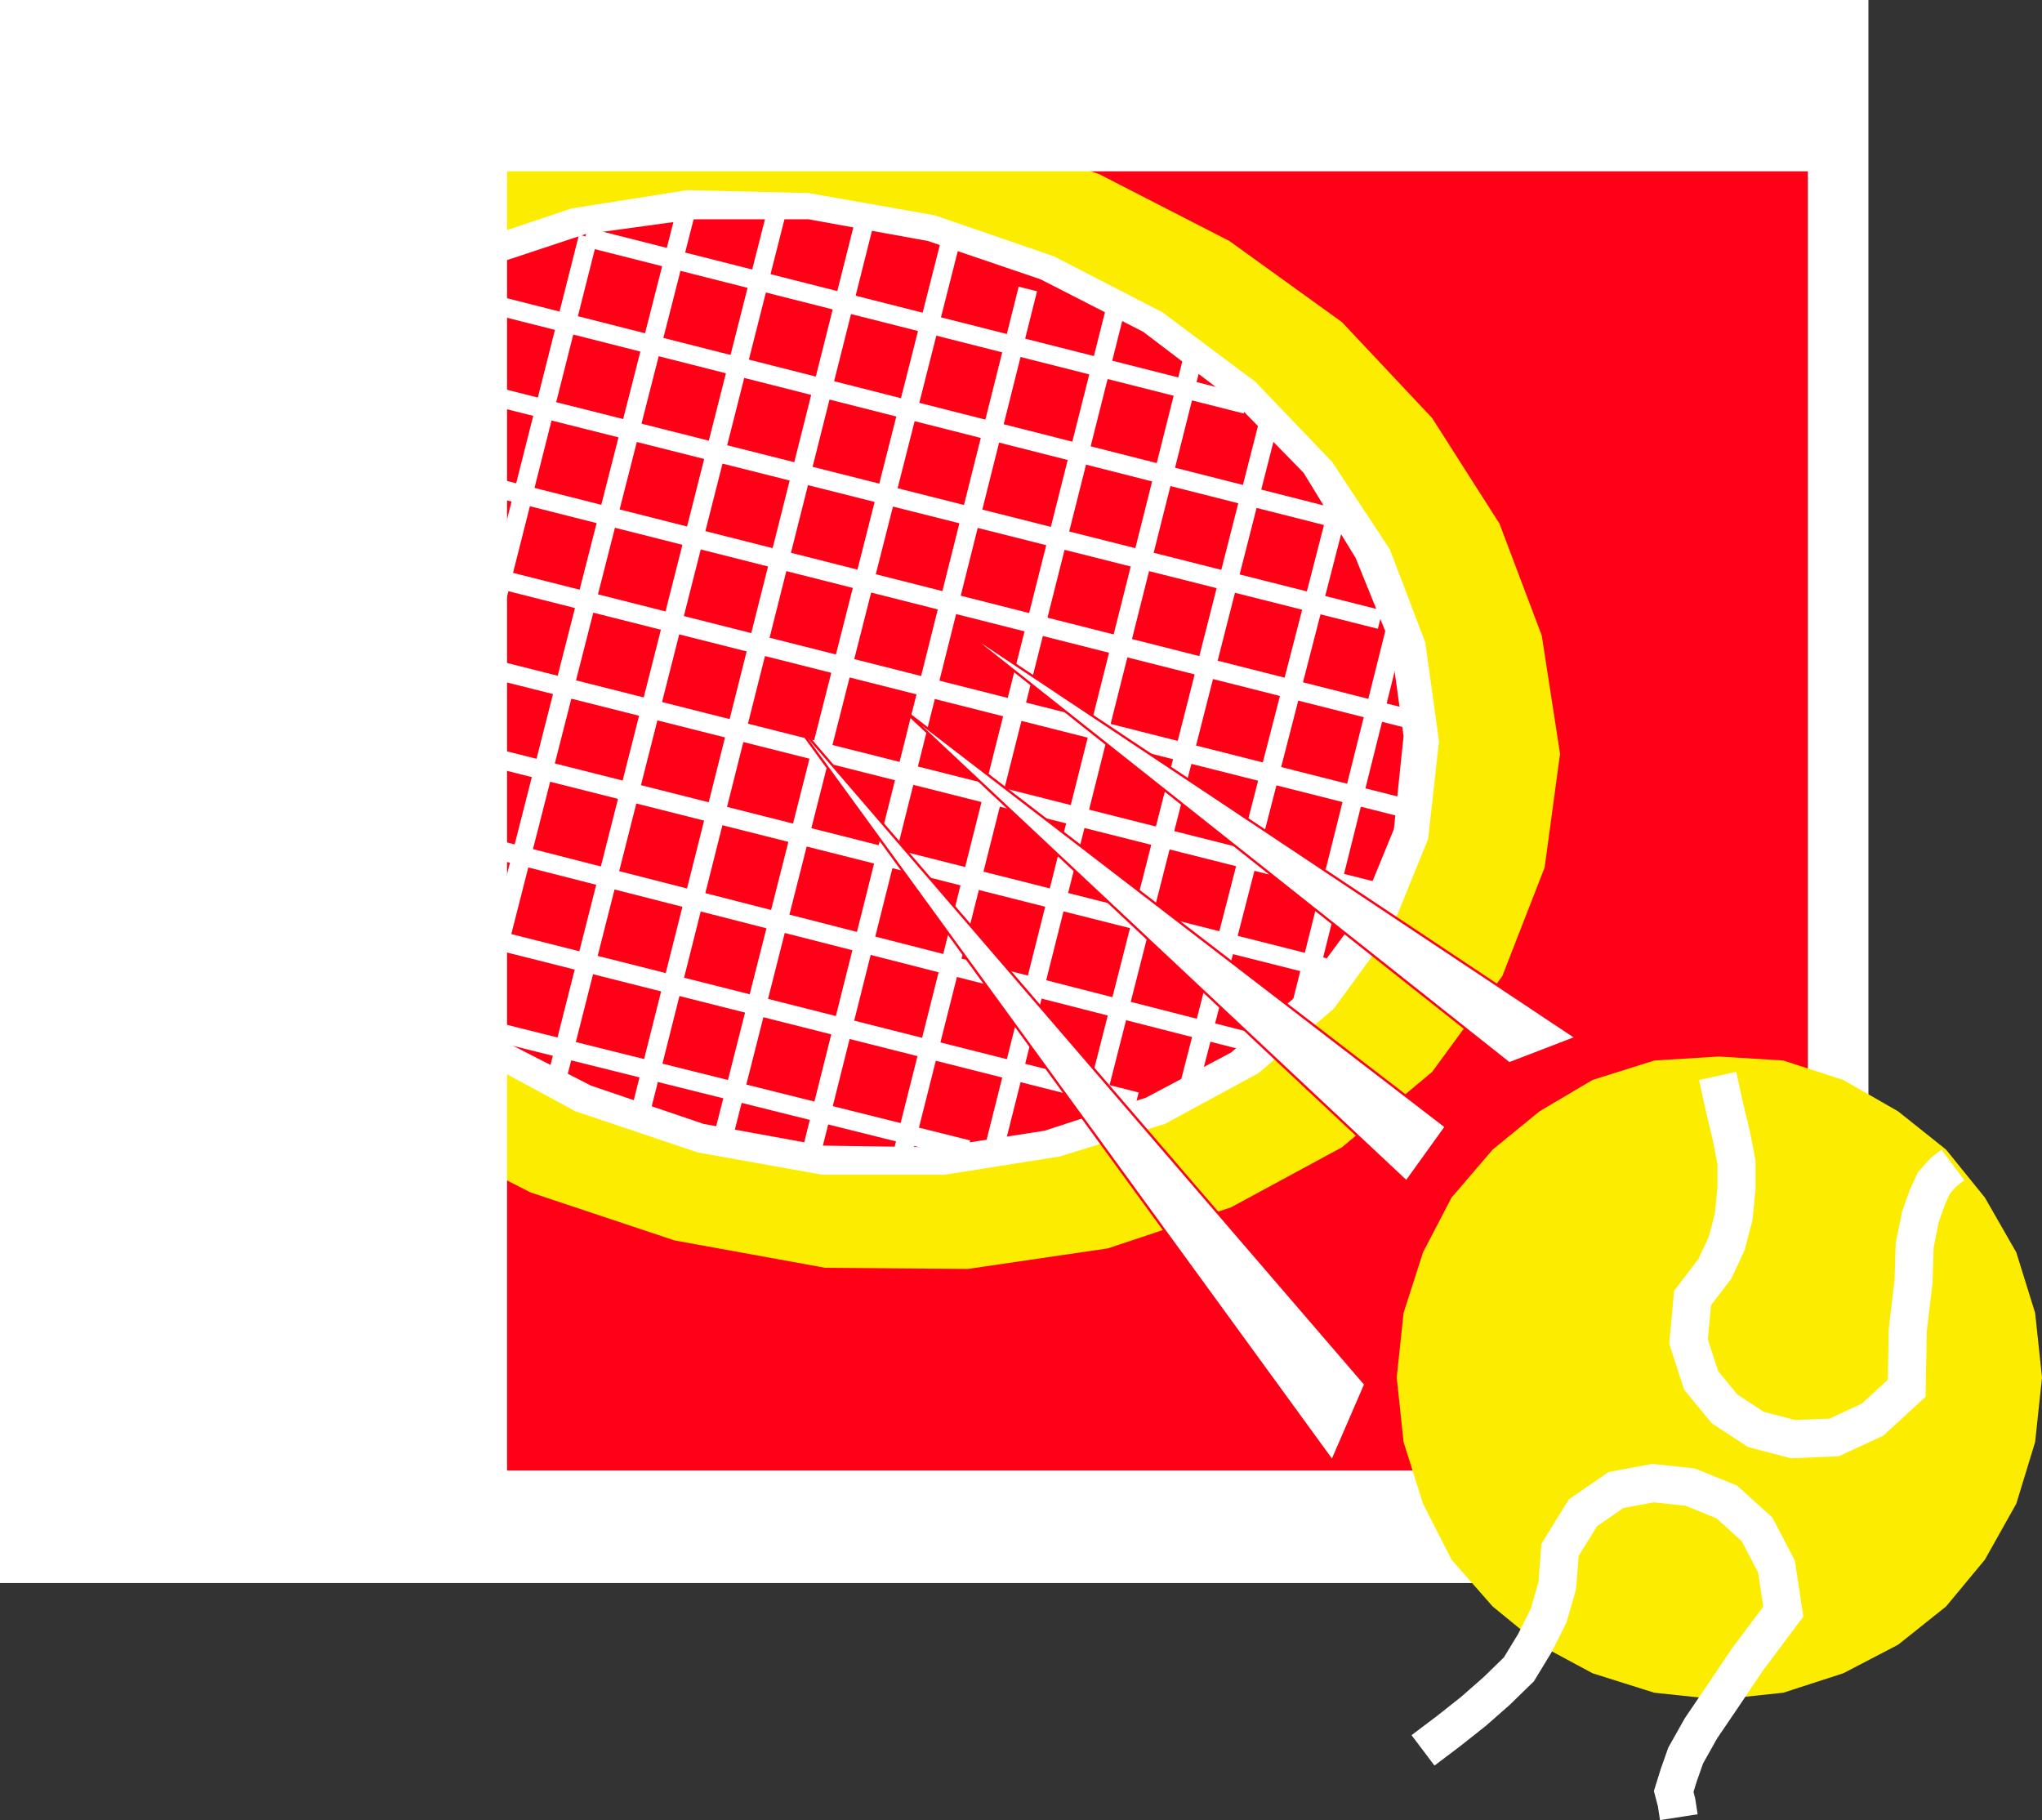
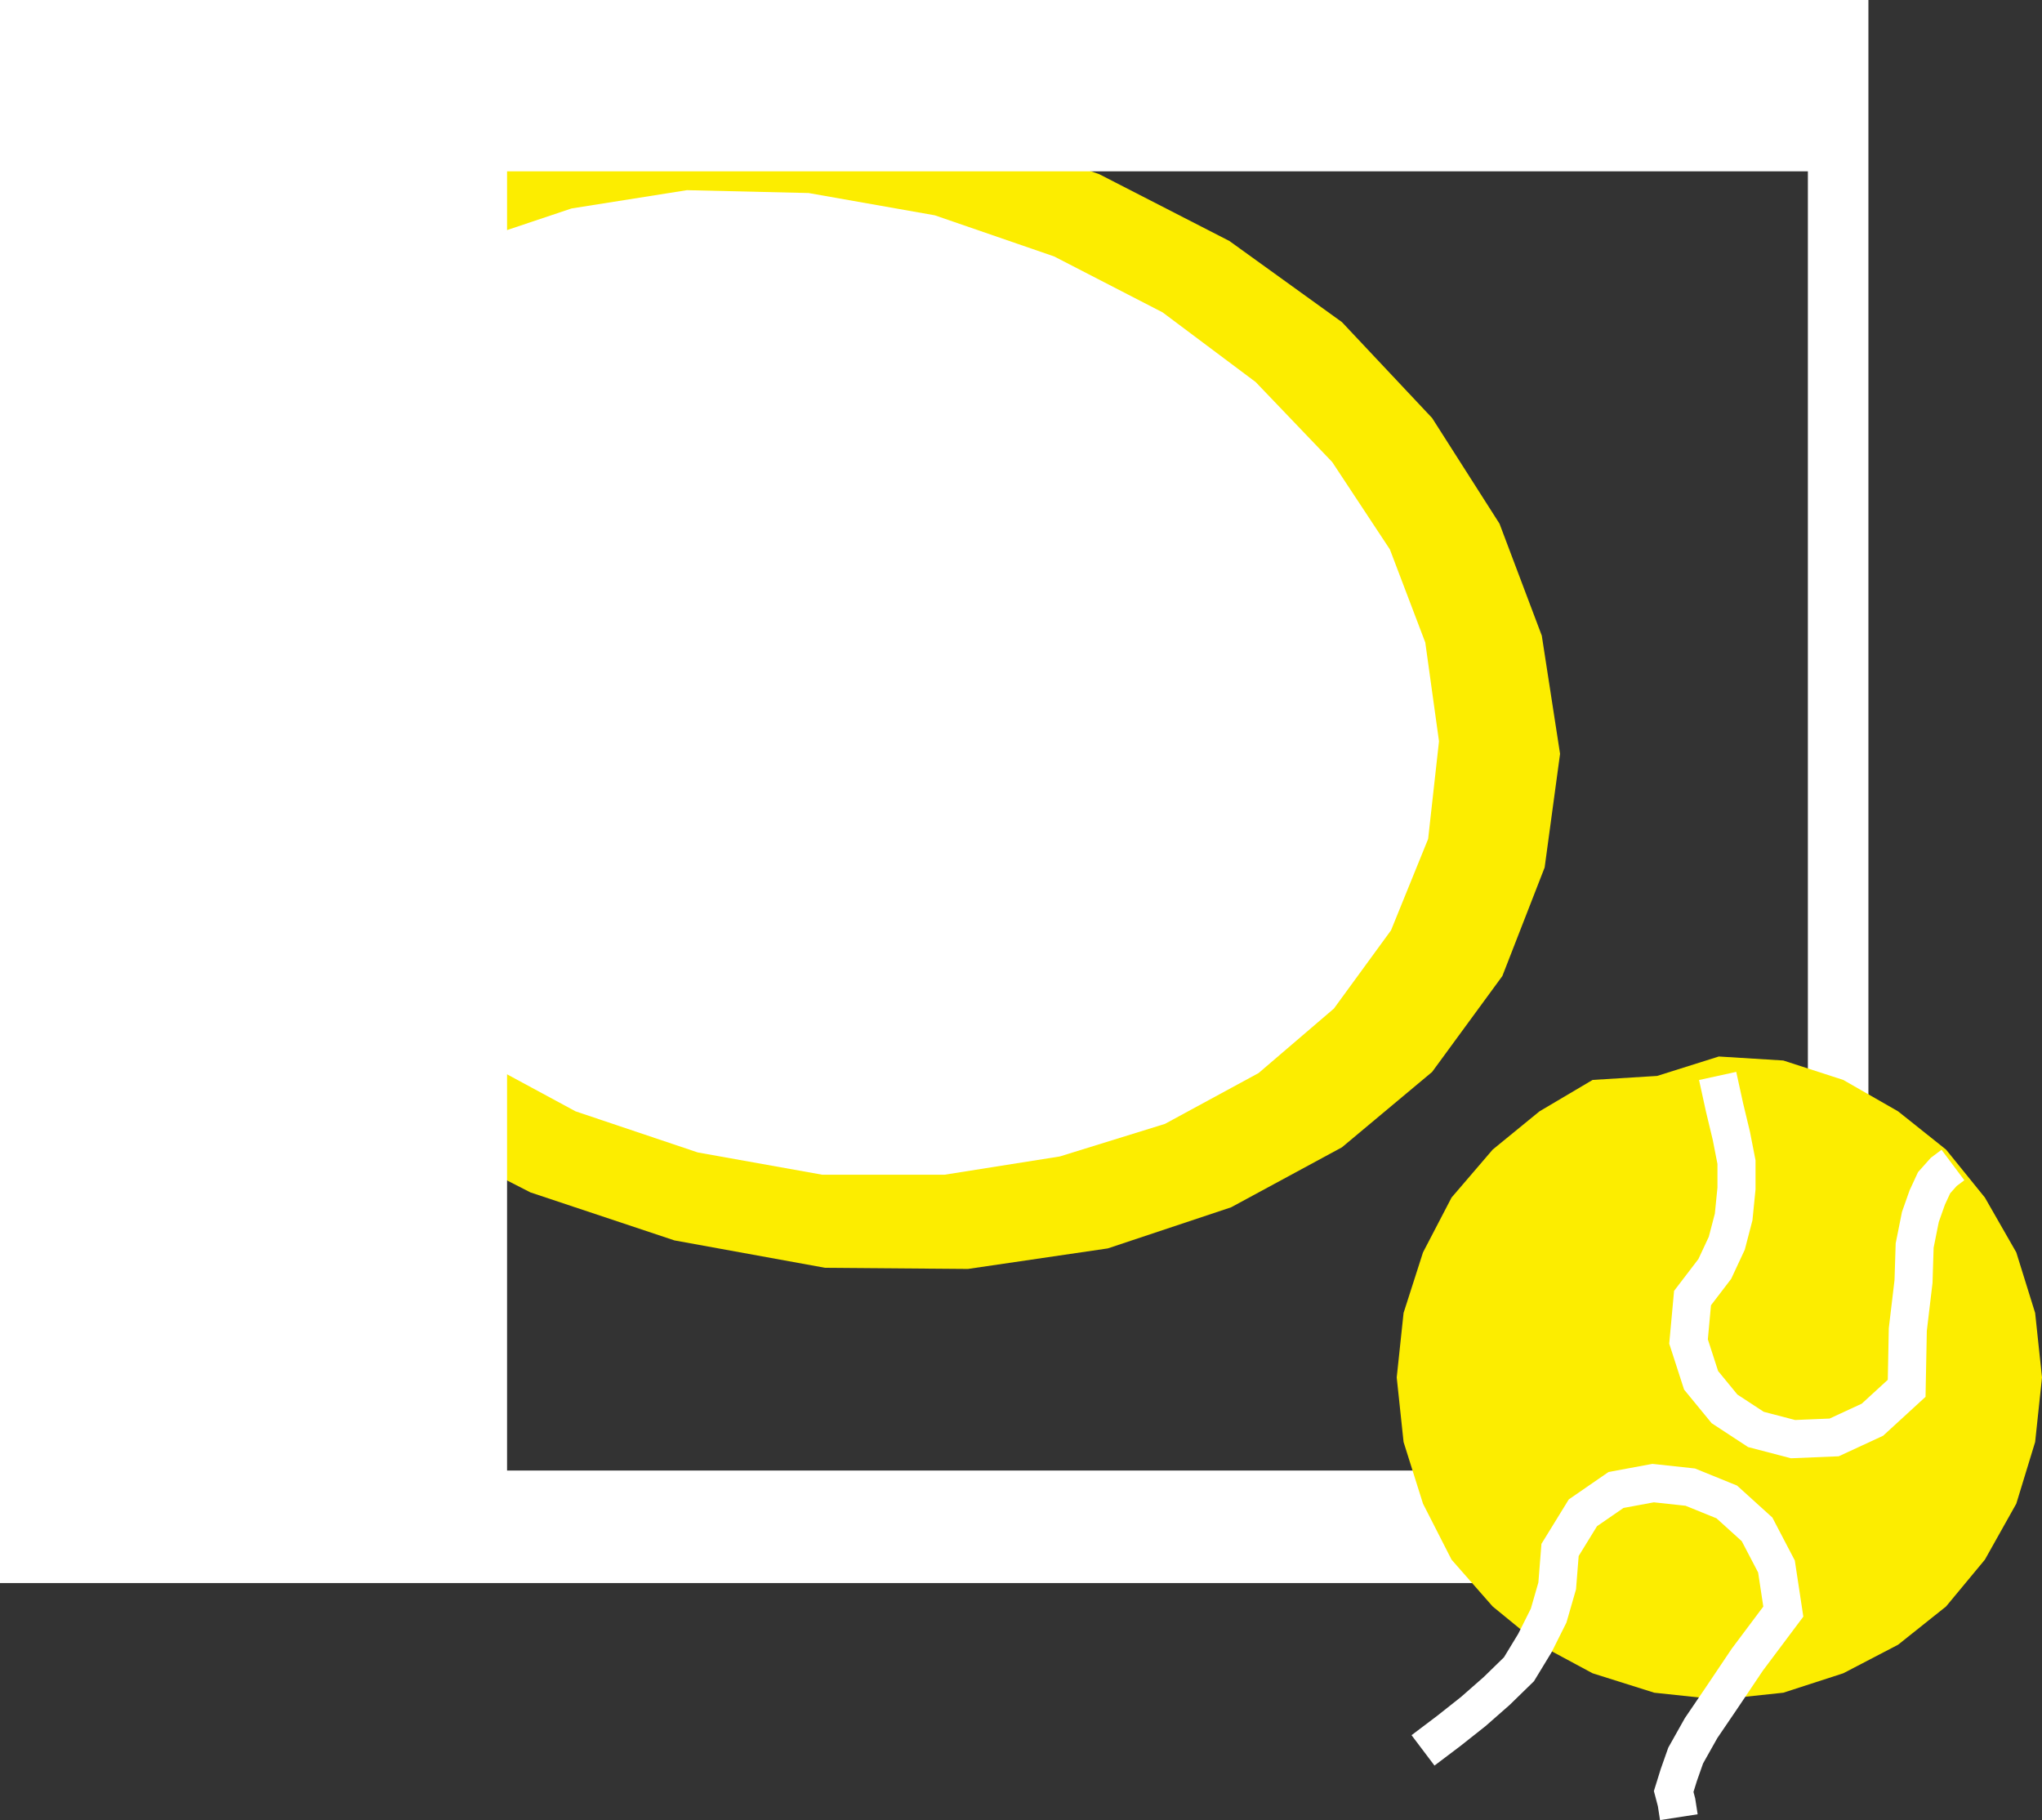
<svg xmlns="http://www.w3.org/2000/svg" width="357.598" height="318.709">
  <rect width="100%" height="100%" fill="#333333" stroke="none" />
-   <path fill="#ff0017" d="M88.797 30h227.8v227.5h-227.8V30" />
  <path fill="#fced00" d="m167.598 21.8 24.902 8.7 22.797 11.7L235 56.401 250.797 73.2l11.8 18.5L270 111.301 273.2 132l-2.7 19.902-7.402 19-12.301 16.797L235 200.902l-19.402 10.5-21.598 7.2-24.5 3.597-25-.199-26.402-4.8-25.2-8.4-22.5-11.5L51.2 182.603 35.098 165.8l-12-18.5-7.5-19.602L12.5 107.5l2.7-19.898 7.398-19.5L34.797 51.8l15.902-13.7 19.2-10.5 22.3-7.199L116 17l25.598.5 26 4.3" />
  <path fill="#fff" d="m163.7 37.7 20.898 7.202 19 9.797 16.3 12.203 13.399 14L243.398 96.2l6.2 16.301L252 129.8l-1.902 17.102-6.5 16-10 13.7-13.2 11.3L204 196.801l-18.402 5.699-20.2 3.2H144l-21.8-3.9-21.403-7.198-18.7-10.102-16.3-12-13.399-14.398L42.297 142.8 36 126.5l-2.402-16.8 2-17.098L41.797 76.5l10.101-13.598 13.899-11.3 15.8-8.903 18.5-6.199 20.2-3.2 21.3.5 22.102 3.9" />
-   <path fill="#ff0017" d="m162.5 42.2 19.7 6.702 18 9.2L215.597 69.8l12.699 13 9.101 14.898 6.2 15.301 2.199 15.902-1.7 16.297-6.199 15.102-9.601 13-12.7 11-14.898 7.898L182.9 198l-18.7 2.902-20.199-.3-20.8-3.801-19.7-6.7-18-9.199-15.602-11.5-12.5-13.203-9.101-14.597-6.5-15.602-1.899-15.898 1.7-15.801 6.199-15.102 9.601-13 12.5-11L85 46.801 102.5 41l19-2.598h20.098L162.5 42.2" />
  <path fill="none" stroke="#fff" stroke-miterlimit="10" stroke-width="3.311" d="m68 54.7-21.902 86.402m40.602-97.7-29.302 115.7M103 41.5l-33.102 131m50.602-137L82.797 183.3m53.301-146.6L97.199 190.101M151.5 38.402l-39.602 157.399M169.5 201.3l-97-24.198m126.5 15.8L54.797 156.5m164.601 26.102L46.797 138.5m185.101 30.902L38.2 120.5m203 35.7L38.397 105.101M249.2 142.3 42.296 90M249.2 126.5 46.796 75.3M241.7 108.5 60.796 62.902M235.7 91.2l-162-41.098M218.2 70.8 102.5 41.5m64.098.2-40.098 158M180 50.602l-37.602 150M195.2 54.7 158 202.3m50.797-139.198-35 139.199M222 74.602l-30.703 120.5M234.5 88.3l-26.402 102.5m36.699-82.3-18 72" />
  <path fill="#fff" d="M202.598 257.5v19.7h124.601V0H202.598v30h114v227.5h-114m0-227.5V0H0v277.2h202.598v-19.7H88.797V30h113.8" />
-   <path fill="#fced00" d="m301 185 11.297.7 10.5 3.402 9.601 5.5 8.399 6.699 6.8 8.398 5.5 9.602 3.301 10.601 1.2 11.297-1.2 11.301-3.3 10.8-5.5 9.802-6.801 8.199-8.399 6.699-9.601 5-10.5 3.402-11.297 1.2-11.3-1.2L278.897 293l-9.3-5-8.2-6.7-7.199-8.198-5-9.801-3.402-10.801-1.2-11.3 1.2-11.298 3.402-10.601 5-9.602 7.2-8.398 8.199-6.7 9.3-5.5L289.7 185.7l11.3-.7" />
+   <path fill="#fced00" d="m301 185 11.297.7 10.5 3.402 9.601 5.5 8.399 6.699 6.8 8.398 5.5 9.602 3.301 10.601 1.2 11.297-1.2 11.301-3.3 10.8-5.5 9.802-6.801 8.199-8.399 6.699-9.601 5-10.5 3.402-11.297 1.2-11.3-1.2L278.897 293l-9.3-5-8.2-6.7-7.199-8.198-5-9.801-3.402-10.801-1.2-11.3 1.2-11.298 3.402-10.601 5-9.602 7.2-8.398 8.199-6.7 9.3-5.5l11.3-.7" />
  <path fill="none" stroke="#fff" stroke-miterlimit="10" stroke-width="6.667" d="m300.797 188.402 1.203 5.5 1.2 5 .898 4.598v4.602l-.5 5-1.2 4.597-2.101 4.5-3.899 5.102-.699 7.601 2.2 6.797 4.101 5 5.5 3.602L314 252l7.2-.3 6.698-3.098 6-5.5.2-10.301 1-8.399.199-6.3 1-5 1.203-3.403 1.2-2.597 1.698-1.903L342 204m-92.8 102.5 4.5-3.398 4.3-3.403 4.098-3.597L266 292.3l2.797-4.602 2.402-4.797 1.5-5.203.5-6.297 4-6.5 5.801-4 6.5-1.203 6.5.703 6.398 2.598 5.301 4.8 3.399 6.5 1.199 7.9-6.297 8.402-4.5 6.699-3.602 5.3-2.699 4.801L294 310.8l-.902 2.898.5 1.903.402 2.597" />
-   <path fill="#fff" stroke="#ff0017" stroke-miterlimit="10" stroke-width=".408" d="M167.797 109.7 276 181.7l-11.703 4.5zm-9.597 14.6 95 73-6.903 9.602zm-19.903 1 100.8 117.102-5.8 13.399zm0 0" />
</svg>